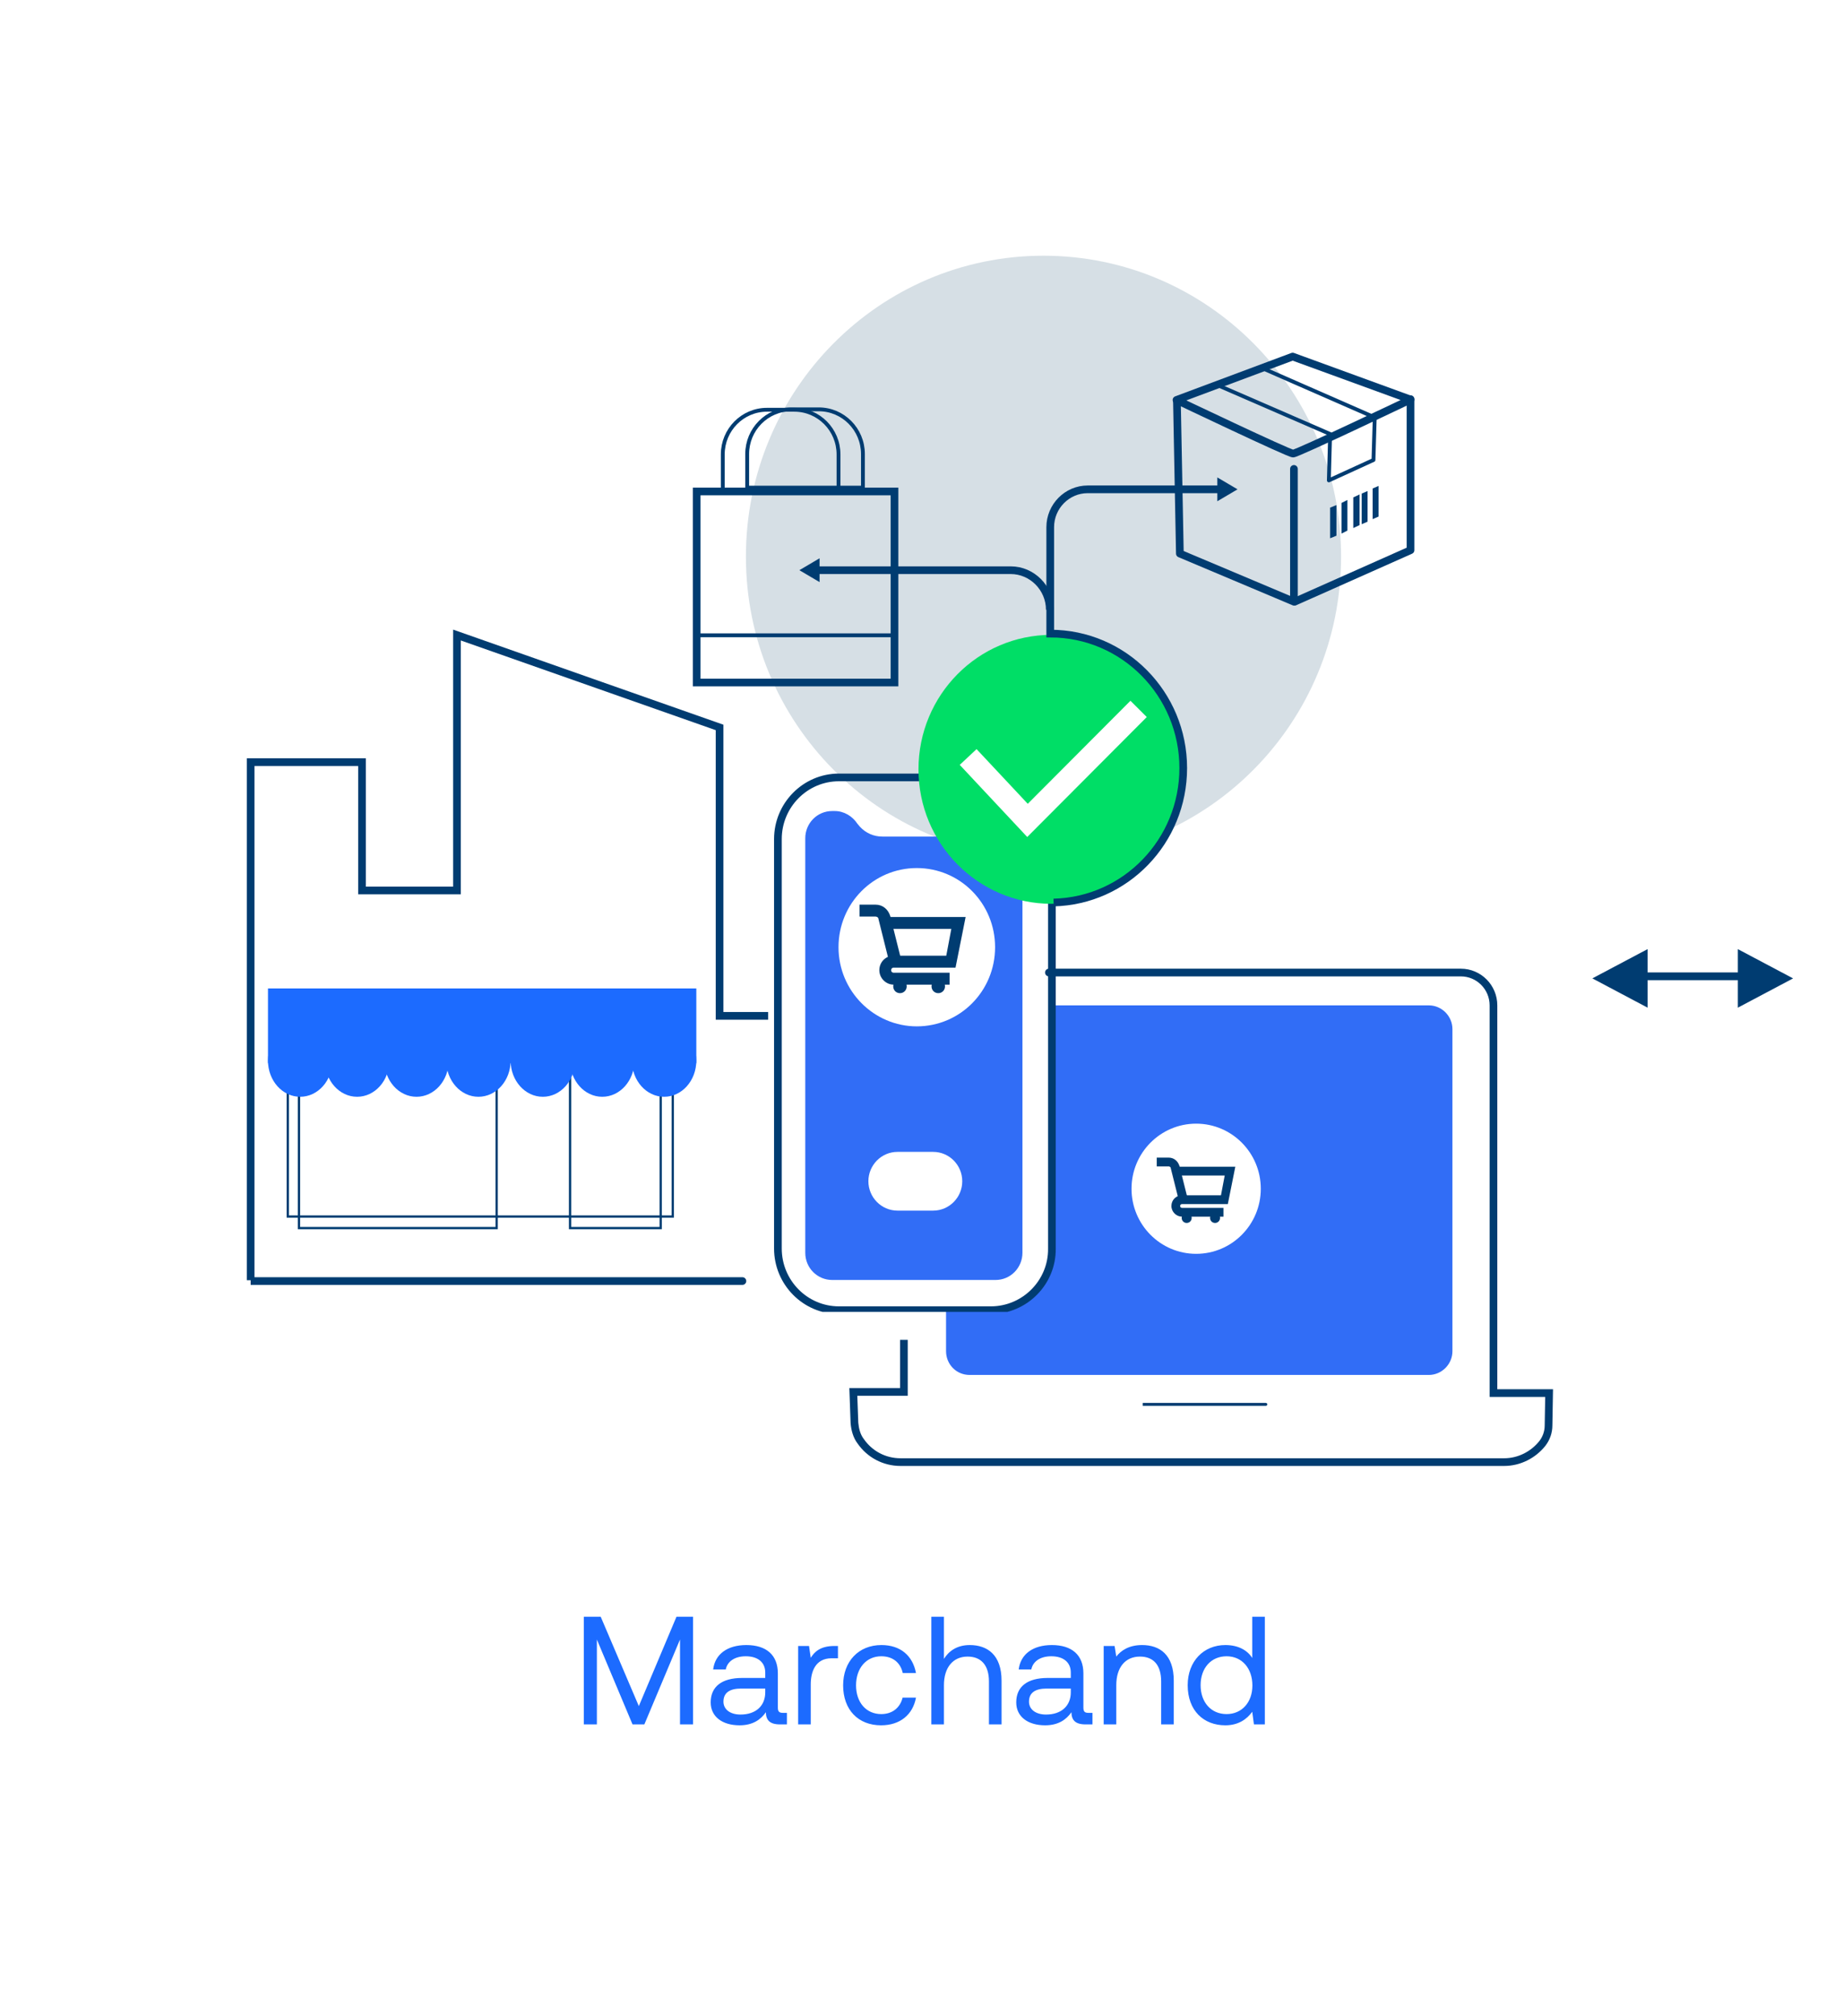
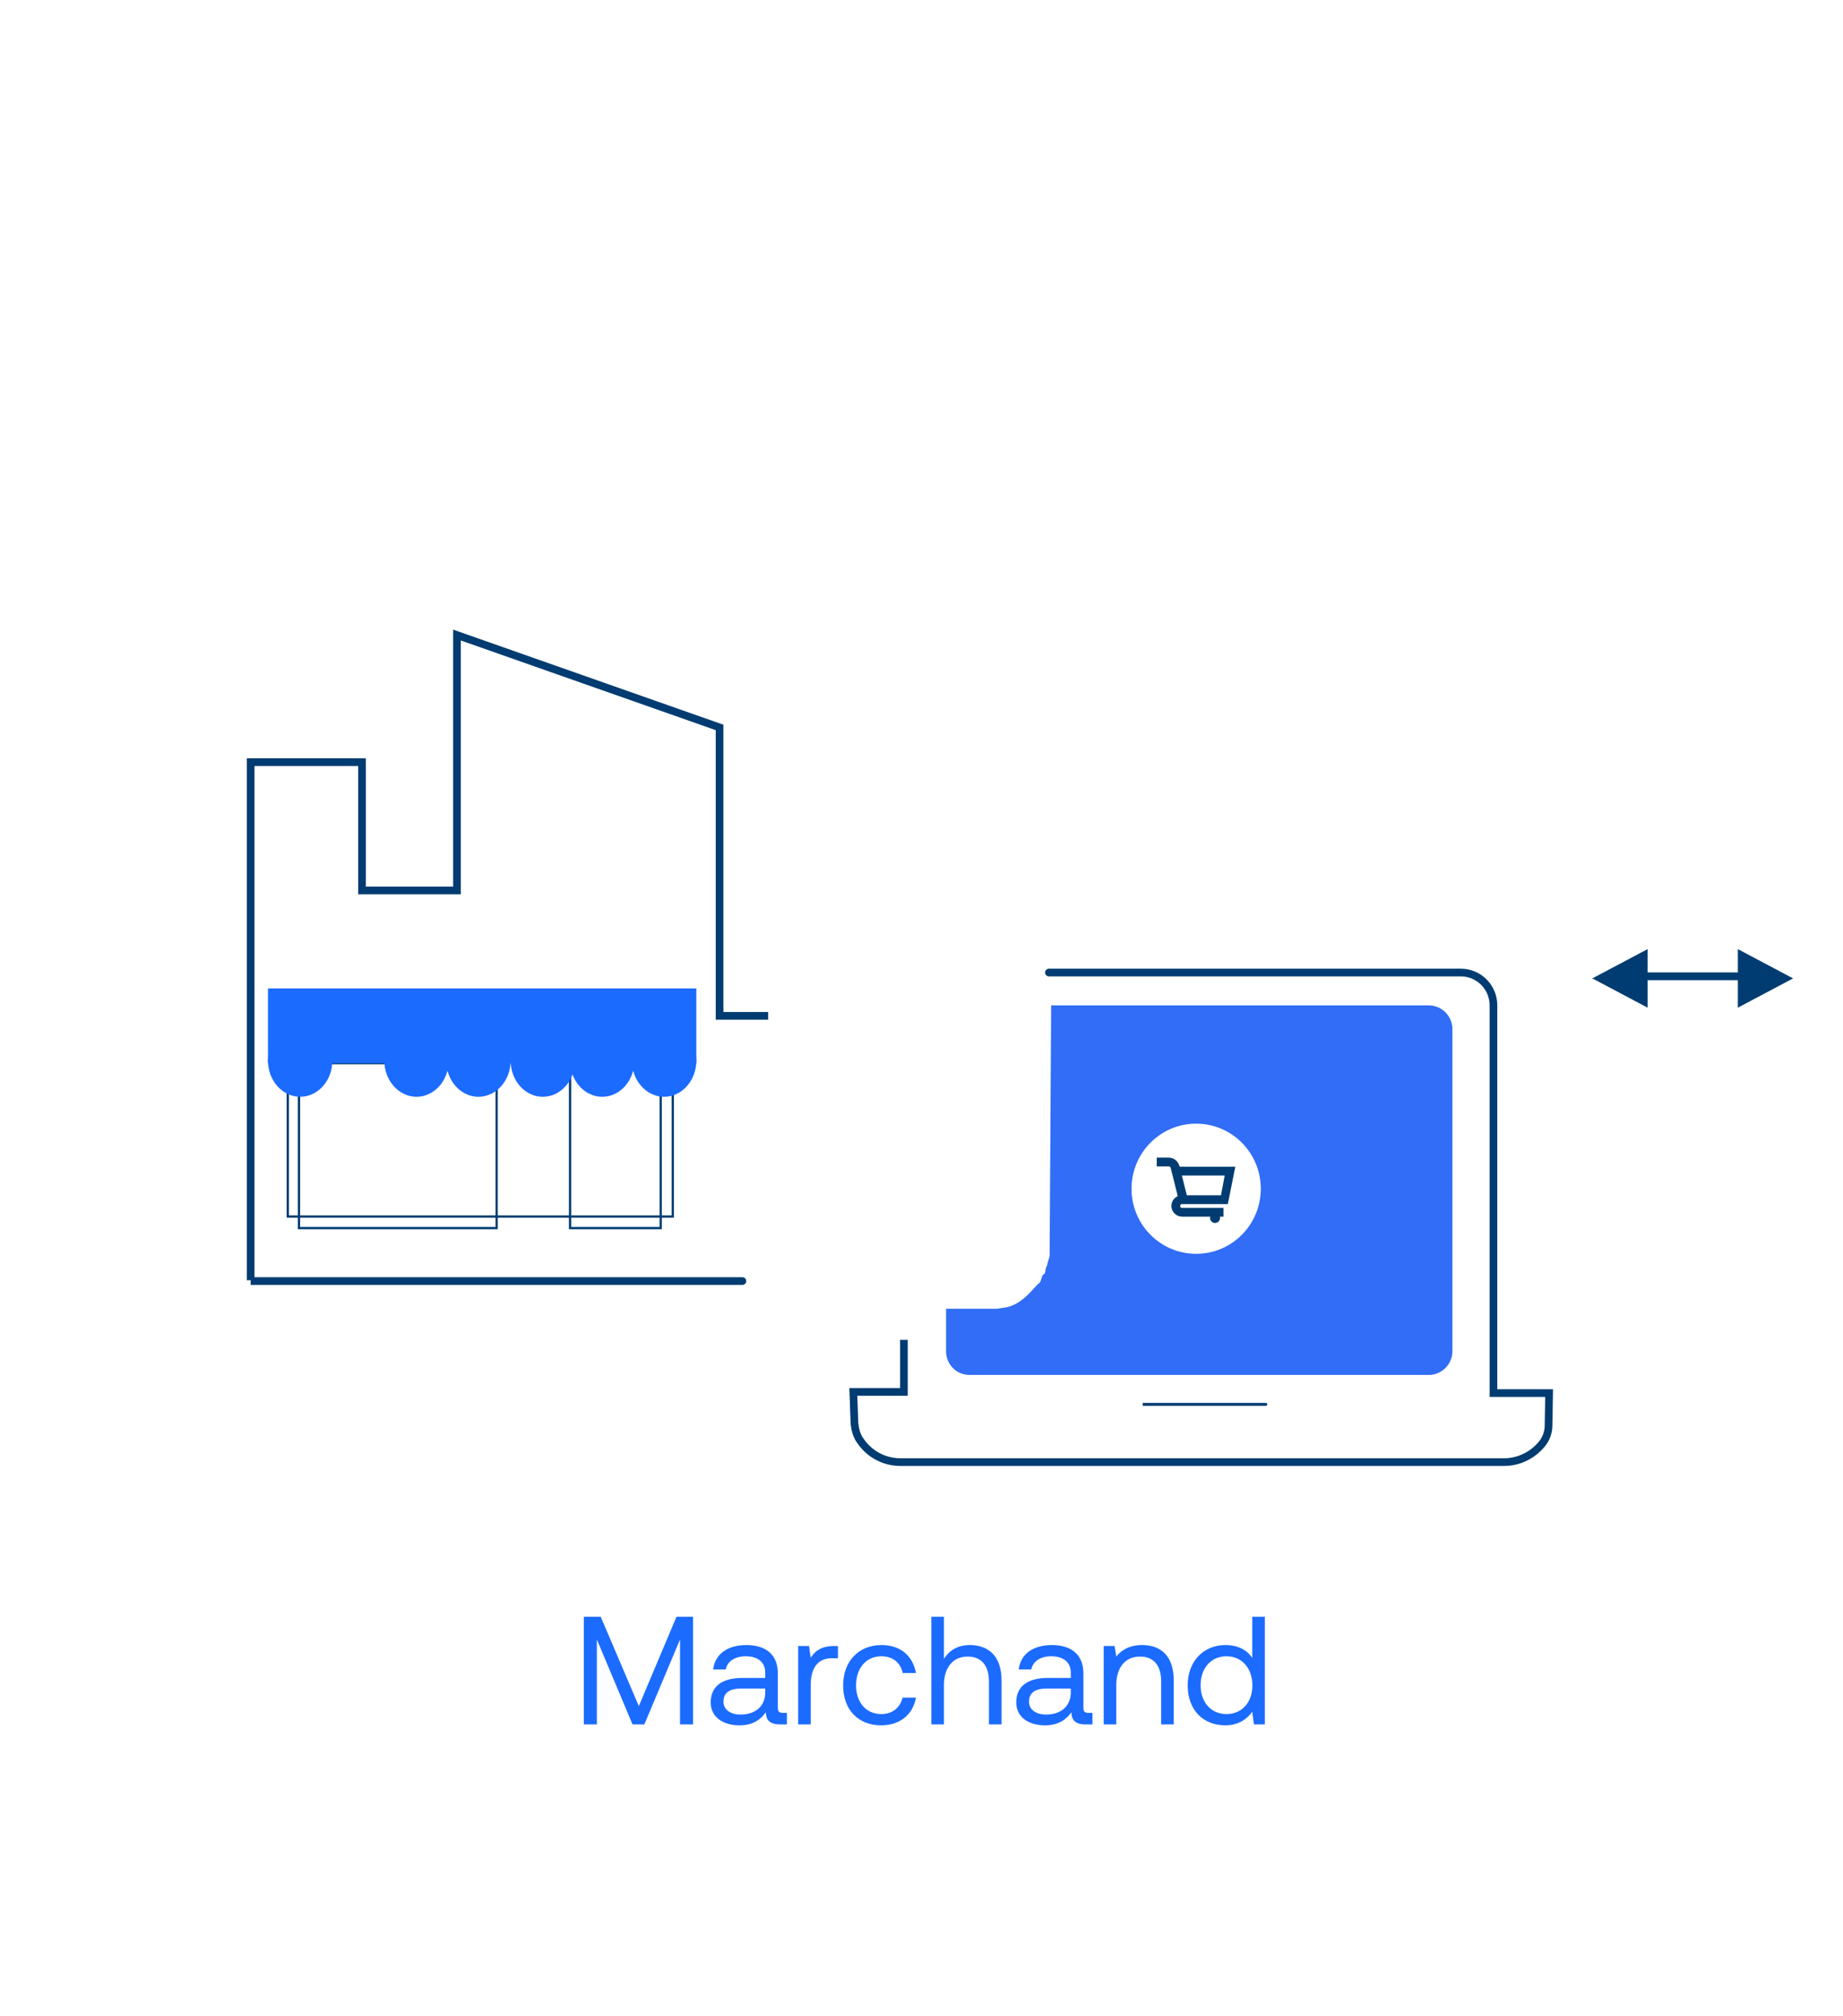
<svg xmlns="http://www.w3.org/2000/svg" width="375" height="410" viewBox="0 0 375 410" fill="none">
  <rect width="375" height="410" fill="white" />
  <path d="M136.893 214.423H58.554V247.379H136.893V214.423Z" stroke="#003C71" stroke-width="0.461" stroke-miterlimit="10" />
  <path d="M101.059 216.188H60.836V249.732H101.059V216.188Z" stroke="#003C71" stroke-width="0.461" stroke-miterlimit="10" />
  <path d="M134.432 216.188H115.989V249.732H134.432V216.188Z" stroke="#003C71" stroke-width="0.461" stroke-miterlimit="10" />
  <path d="M51 260.326V154.985H73.659V181.075H92.98V129.134L146.414 147.923V206.576H156.291" stroke="#003C71" stroke-width="1.563" stroke-miterlimit="10" />
  <path d="M97.347 223.028C100.964 223.028 103.896 219.74 103.896 215.684C103.896 211.628 100.964 208.341 97.347 208.341C93.73 208.341 90.798 211.628 90.798 215.684C90.798 219.74 93.73 223.028 97.347 223.028Z" fill="#1C6BFF" />
  <path d="M84.753 223.028C88.37 223.028 91.302 219.74 91.302 215.684C91.302 211.628 88.37 208.341 84.753 208.341C81.136 208.341 78.204 211.628 78.204 215.684C78.204 219.74 81.136 223.028 84.753 223.028Z" fill="#1C6BFF" />
-   <path d="M72.663 223.028C76.281 223.028 79.213 219.74 79.213 215.684C79.213 211.628 76.281 208.341 72.663 208.341C69.046 208.341 66.114 211.628 66.114 215.684C66.114 219.74 69.046 223.028 72.663 223.028Z" fill="#1C6BFF" />
  <path d="M61.076 223.028C64.693 223.028 67.625 219.74 67.625 215.684C67.625 211.628 64.693 208.341 61.076 208.341C57.459 208.341 54.526 211.628 54.526 215.684C54.526 219.74 57.459 223.028 61.076 223.028Z" fill="#1C6BFF" />
  <path d="M122.538 223.028C126.155 223.028 129.088 219.74 129.088 215.684C129.088 211.628 126.155 208.341 122.538 208.341C118.921 208.341 115.989 211.628 115.989 215.684C115.989 219.74 118.921 223.028 122.538 223.028Z" fill="#1C6BFF" />
  <path d="M135.131 223.028C138.748 223.028 141.68 219.74 141.68 215.684C141.68 211.628 138.748 208.341 135.131 208.341C131.514 208.341 128.582 211.628 128.582 215.684C128.582 219.74 131.514 223.028 135.131 223.028Z" fill="#1C6BFF" />
  <path d="M110.447 223.028C114.064 223.028 116.996 219.74 116.996 215.684C116.996 211.628 114.064 208.341 110.447 208.341C106.83 208.341 103.897 211.628 103.897 215.684C103.897 219.74 106.83 223.028 110.447 223.028Z" fill="#1C6BFF" />
  <path d="M141.681 200.997H54.526V216.209H141.681V200.997Z" fill="#1C6BFF" />
  <g clip-path="url(#clip0_5813_249674)">
    <path d="M197.299 279.594H290.727C293.357 279.594 295.53 277.407 295.53 274.76V209.274C295.53 206.627 293.357 204.44 290.727 204.44H213.88L213.566 255.444L213.248 256.522L213.034 257.384L212.82 257.815C212.722 258.043 212.728 259.034 212.392 259.108C211.955 259.204 211.857 260.58 211.536 260.833C210.714 261.478 210.125 262.342 209.181 263.248C206.184 266.128 204.472 265.79 202.973 266.128H192.496V274.76C192.496 277.407 194.554 279.594 197.299 279.594Z" fill="#316DF6" />
    <path d="M213.424 196.983C212.992 196.983 212.642 197.333 212.642 197.765C212.642 198.197 212.992 198.547 213.424 198.547V196.983ZM303.878 283.277H303.097V284.059H303.878V283.277ZM315.2 283.277L315.981 283.29L315.995 282.495H315.2V283.277ZM315.085 289.837L314.304 289.823V289.837H315.085ZM313.827 293.52L314.439 294.006L314.446 293.998L313.827 293.52ZM175.115 293.059L175.758 292.615L175.746 292.598L175.733 292.581L175.115 293.059ZM173.857 289.377L173.075 289.405L173.076 289.426L173.078 289.447L173.857 289.377ZM173.628 283.047V282.265H172.817L172.847 283.075L173.628 283.047ZM183.92 283.047V283.828H184.702V283.047H183.92ZM213.424 198.547H297.246V196.983H213.424V198.547ZM297.246 198.547C300.469 198.547 303.097 201.184 303.097 204.44H304.66C304.66 200.33 301.342 196.983 297.246 196.983V198.547ZM303.097 204.44V283.277H304.66V204.44H303.097ZM303.878 284.059H315.2V282.495H303.878V284.059ZM314.418 283.263L314.304 289.823L315.867 289.851L315.981 283.29L314.418 283.263ZM314.304 289.837C314.304 291.04 313.907 292.139 313.209 293.042L314.446 293.998C315.349 292.829 315.867 291.396 315.867 289.837H314.304ZM313.215 293.033C311.525 295.16 308.886 296.536 306.051 296.536V298.099C309.391 298.099 312.47 296.483 314.439 294.006L313.215 293.033ZM306.051 296.536H183.234V298.099H306.051V296.536ZM183.234 296.536C180.179 296.536 177.444 295.054 175.758 292.615L174.471 293.504C176.445 296.359 179.656 298.099 183.234 298.099V296.536ZM175.733 292.581C175.063 291.715 174.744 290.506 174.635 289.306L173.078 289.447C173.198 290.779 173.565 292.332 174.496 293.537L175.733 292.581ZM174.638 289.348L174.409 283.018L172.847 283.075L173.075 289.405L174.638 289.348ZM173.628 283.828H183.92V282.265H173.628V283.828ZM184.702 283.047V272.458H183.138V283.047H184.702Z" fill="#003C71" />
    <path d="M257.564 285.872C257.726 285.872 257.857 285.741 257.857 285.579C257.857 285.417 257.726 285.285 257.564 285.285V285.872ZM257.564 285.285H232.521V285.872H257.564V285.285Z" fill="#003C71" />
    <path d="M243.385 254.965C250.648 254.965 256.536 249.039 256.536 241.73C256.536 234.42 250.648 228.494 243.385 228.494C236.122 228.494 230.234 234.42 230.234 241.73C230.234 249.039 236.122 254.965 243.385 254.965Z" fill="white" />
    <path d="M239.871 244.148L238.222 237.569C238.222 237.314 237.968 237.186 237.778 237.186H235.367V235.398H237.778C238.856 235.398 239.68 236.1 239.998 237.122L241.647 243.701L239.871 244.148Z" fill="#003C71" />
    <path d="M248.941 247.405H240.505C239.364 247.405 238.349 246.447 238.349 245.234C238.349 244.02 239.3 243.062 240.505 243.062H248.434L249.195 239.038H239.3V237.25H251.352L249.829 244.85H240.505C240.252 244.85 240.125 245.042 240.125 245.234C240.125 245.489 240.315 245.617 240.505 245.617H248.941V247.405V247.405Z" fill="#003C71" />
-     <path d="M241.457 248.683C242.028 248.683 242.472 248.236 242.472 247.661C242.472 247.086 242.028 246.639 241.457 246.639C240.886 246.639 240.442 247.086 240.442 247.661C240.442 248.236 240.886 248.683 241.457 248.683Z" fill="#003C71" />
    <path d="M247.23 248.683C247.801 248.683 248.245 248.236 248.245 247.661C248.245 247.086 247.801 246.639 247.23 246.639C246.659 246.639 246.215 247.086 246.215 247.661C246.215 248.236 246.659 248.683 247.23 248.683Z" fill="#003C71" />
  </g>
  <g clip-path="url(#clip1_5813_249674)">
    <path d="M212.322 174.355C245.763 174.355 272.871 146.965 272.871 113.178C272.871 79.39 245.763 52 212.322 52C178.882 52 151.773 79.39 151.773 113.178C151.773 146.965 178.882 174.355 212.322 174.355Z" fill="#D6DFE5" />
    <path d="M180.977 195.815L178.75 186.902C178.75 186.556 178.408 186.383 178.151 186.383H174.896V183.96H178.151C179.607 183.96 180.72 184.912 181.148 186.296L183.375 195.209L180.977 195.815Z" fill="#003C71" />
    <path d="M193.224 200.228H181.834C180.292 200.228 178.922 198.93 178.922 197.286C178.922 195.642 180.207 194.344 181.834 194.344H192.539L193.567 188.892H180.207V186.469H196.479L194.423 196.767H181.834C181.491 196.767 181.32 197.026 181.32 197.286C181.32 197.632 181.577 197.805 181.834 197.805H193.224V200.228V200.228Z" fill="#003C71" />
    <path d="M183.118 201.958C183.889 201.958 184.489 201.352 184.489 200.574C184.489 199.795 183.889 199.189 183.118 199.189C182.348 199.189 181.748 199.795 181.748 200.574C181.748 201.352 182.348 201.958 183.118 201.958Z" fill="#003C71" />
    <path d="M190.912 201.958C191.683 201.958 192.283 201.352 192.283 200.574C192.283 199.795 191.683 199.189 190.912 199.189C190.141 199.189 189.542 199.795 189.542 200.574C189.542 201.352 190.141 201.958 190.912 201.958Z" fill="#003C71" />
    <path d="M182.005 138.791H141.753V99.938H161.108H182.005V138.791Z" stroke="#003C71" stroke-width="1.563" stroke-miterlimit="10" />
    <path d="M201.617 266.424H170.7C163.849 266.424 158.282 260.799 158.282 253.877V170.634C158.282 163.711 163.849 158.087 170.7 158.087H201.617C208.468 158.087 214.035 163.711 214.035 170.634V253.877C214.121 260.799 208.468 266.424 201.617 266.424Z" stroke="#003C71" stroke-width="1.563" stroke-miterlimit="10" />
    <path d="M239.472 81.507L240.071 112.572L263.28 122.35V95.352" stroke="#003C71" stroke-width="1.563" stroke-miterlimit="10" stroke-linecap="round" stroke-linejoin="round" />
    <path d="M287.002 81.248L263.022 72.508L239.385 81.334C239.385 81.334 262.251 92.237 263.108 92.237C263.964 92.237 287.002 81.248 287.002 81.248Z" stroke="#003C71" stroke-width="1.563" stroke-miterlimit="10" stroke-linecap="round" stroke-linejoin="round" />
    <path d="M287.002 81.161V111.879L263.45 122.35" stroke="#003C71" stroke-width="1.563" stroke-miterlimit="10" stroke-linecap="round" stroke-linejoin="round" />
    <path d="M247.521 78.219L270.644 88.256L270.387 97.688L279.465 93.535L279.722 84.882L256.599 74.758" stroke="#003C71" stroke-width="0.782" stroke-miterlimit="10" stroke-linecap="round" stroke-linejoin="round" />
    <path d="M271.928 108.937L270.644 109.456V103.226L271.928 102.707V108.937Z" fill="#003C71" />
    <path d="M274.156 107.899L272.957 108.505V102.275L274.156 101.669V107.899Z" fill="#003C71" />
    <path d="M276.64 106.774L275.355 107.38V101.15L276.64 100.544V106.774Z" fill="#003C71" />
    <path d="M278.266 106.082L277.067 106.601V100.371L278.266 99.852V106.082Z" fill="#003C71" />
    <path d="M280.494 105.043L279.295 105.563V99.332L280.494 98.813V105.043Z" fill="#003C71" />
    <path d="M175.582 99.159H152.03V92.323C152.03 87.305 156.055 83.237 161.023 83.237H166.589C171.557 83.237 175.582 87.305 175.582 92.323V99.159Z" stroke="#003C71" stroke-width="0.782" stroke-miterlimit="10" />
    <path d="M170.615 100.111H147.063V92.41C147.063 87.391 151.089 83.324 156.056 83.324H161.623C166.59 83.324 170.615 87.391 170.615 92.41V100.111Z" stroke="#003C71" stroke-width="0.782" stroke-miterlimit="10" />
    <path d="M142.097 129.186H181.663" stroke="#003C71" stroke-width="0.782" stroke-miterlimit="10" />
    <path d="M213.606 123.994C213.606 119.581 210.009 115.947 205.641 115.947H166.074" stroke="#003C71" stroke-width="1.563" stroke-miterlimit="10" />
    <path d="M166.76 113.524L162.649 115.947L166.76 118.369V113.524Z" fill="#003C71" />
    <path d="M208.04 170.375V254.743C208.04 257.771 205.642 260.281 202.559 260.281H169.33C166.332 260.281 163.849 257.858 163.849 254.743V170.461C163.849 167.433 166.247 164.923 169.33 164.923H169.844C171.728 164.923 173.441 165.962 174.468 167.519C174.64 167.692 174.811 167.952 174.982 168.125C176.181 169.423 177.808 170.115 179.521 170.115H192.282C194.08 170.115 195.879 169.336 197.163 167.952C197.42 167.779 197.506 167.519 197.592 167.433C198.705 165.875 200.418 164.837 202.302 164.837H202.559C205.642 164.837 208.04 167.346 208.04 170.375ZM186.544 208.708C195.365 208.708 202.473 201.526 202.473 192.613C202.473 183.7 195.365 176.518 186.544 176.518C177.723 176.518 170.614 183.7 170.614 192.613C170.614 201.526 177.808 208.708 186.544 208.708Z" fill="#316DF6" />
    <path d="M213.949 183.787C228.895 183.787 241.012 171.545 241.012 156.443C241.012 141.342 228.895 129.099 213.949 129.099C199.002 129.099 186.886 141.342 186.886 156.443C186.886 171.545 199.002 183.787 213.949 183.787Z" fill="#00DE66" />
    <path d="M196.992 153.934L209.068 166.827L231.677 144.156" stroke="white" stroke-width="4.69" stroke-miterlimit="10" />
-     <path d="M214.378 183.527C229.023 183.181 240.756 171.067 240.756 156.183C240.756 141.127 228.681 128.839 213.693 128.839V107.207C213.693 102.967 217.119 99.505 221.315 99.505H248.378" stroke="#003C71" stroke-width="1.563" stroke-miterlimit="10" />
    <path d="M247.693 101.928L251.804 99.505L247.693 97.082V101.928Z" fill="#003C71" />
    <path d="M189.884 246.176H182.605C179.35 246.176 176.695 243.493 176.695 240.205C176.695 236.917 179.35 234.235 182.605 234.235H189.884C193.139 234.235 195.793 236.917 195.793 240.205C195.793 243.493 193.139 246.176 189.884 246.176Z" fill="white" />
  </g>
  <path d="M151.059 261.281C151.491 261.281 151.841 260.931 151.841 260.499C151.841 260.068 151.491 259.718 151.059 259.718V261.281ZM51 261.281H148.532V259.718H51V261.281ZM148.532 261.281H151.059V259.718H148.532V261.281Z" fill="#003C71" />
  <path d="M118.789 350.653H121.447V333.393L128.701 350.653H131.109L138.363 333.393V350.653H141.021V328.765H137.644L129.983 346.932L122.229 328.765H118.789V350.653ZM159.303 348.308C158.584 348.308 158.271 348.089 158.271 347.245V340.272C158.271 336.551 155.926 334.518 151.861 334.518C148.015 334.518 145.483 336.363 145.107 339.49H147.671C147.984 337.864 149.485 336.801 151.736 336.801C154.238 336.801 155.707 338.052 155.707 340.115V341.21H151.017C146.827 341.21 144.607 342.992 144.607 346.181C144.607 349.089 146.983 350.84 150.486 350.84C153.237 350.84 154.832 349.621 155.832 348.183C155.864 349.746 156.583 350.653 158.709 350.653H160.116V348.308H159.303ZM155.707 344.149C155.707 346.807 153.863 348.652 150.673 348.652C148.547 348.652 147.202 347.589 147.202 346.025C147.202 344.212 148.484 343.367 150.767 343.367H155.707V344.149ZM169.779 334.706C166.934 334.706 165.714 335.894 164.964 337.114L164.62 334.706H162.4V350.653H164.964V342.523C164.964 339.99 165.871 337.207 169.217 337.207H170.499V334.706H169.779ZM179.278 350.84C183.155 350.84 185.751 348.652 186.376 345.212H183.656C183.155 347.245 181.592 348.558 179.309 348.558C176.245 348.558 174.181 346.181 174.181 342.711C174.181 339.24 176.245 336.801 179.309 336.801C181.655 336.801 183.218 338.083 183.687 340.209H186.376C185.719 336.707 183.249 334.518 179.341 334.518C174.713 334.518 171.555 337.833 171.555 342.711C171.555 347.682 174.619 350.84 179.278 350.84ZM197.317 334.518C194.628 334.518 193.002 335.832 192.064 337.332V328.765H189.5V350.653H192.064V342.679C192.064 339.084 193.909 336.863 196.879 336.863C199.631 336.863 201.225 338.614 201.225 341.929V350.653H203.789V341.773C203.789 336.488 200.881 334.518 197.317 334.518ZM221.472 348.308C220.753 348.308 220.441 348.089 220.441 347.245V340.272C220.441 336.551 218.095 334.518 214.031 334.518C210.185 334.518 207.652 336.363 207.277 339.49H209.841C210.153 337.864 211.654 336.801 213.905 336.801C216.407 336.801 217.877 338.052 217.877 340.115V341.21H213.186C208.996 341.21 206.776 342.992 206.776 346.181C206.776 349.089 209.153 350.84 212.655 350.84C215.406 350.84 217.001 349.621 218.002 348.183C218.033 349.746 218.752 350.653 220.878 350.653H222.285V348.308H221.472ZM217.877 344.149C217.877 346.807 216.032 348.652 212.842 348.652C210.716 348.652 209.372 347.589 209.372 346.025C209.372 344.212 210.654 343.367 212.936 343.367H217.877V344.149ZM232.386 334.518C229.697 334.518 228.071 335.644 227.133 336.863L226.789 334.706H224.569V350.653H227.133V342.679C227.133 339.084 228.947 336.863 231.949 336.863C234.731 336.863 236.264 338.614 236.264 341.929V350.653H238.828V341.773C238.828 336.488 235.982 334.518 232.386 334.518ZM254.796 337.145C253.827 335.613 252.013 334.518 249.324 334.518C244.915 334.518 241.663 337.802 241.663 342.679C241.663 347.87 244.915 350.84 249.324 350.84C252.013 350.84 253.733 349.558 254.796 348.089L255.14 350.653H257.36V328.765H254.796V337.145ZM249.574 348.558C246.416 348.558 244.29 346.15 244.29 342.679C244.29 339.209 246.416 336.801 249.574 336.801C252.701 336.801 254.827 339.24 254.827 342.742C254.827 346.15 252.701 348.558 249.574 348.558Z" fill="#1C6BFF" />
  <path d="M353.604 193.002L364.844 198.955L353.604 204.908L353.604 193.002Z" fill="#003C71" />
  <path d="M335.239 204.906L324 198.953L335.239 193L335.239 204.906Z" fill="#003C71" />
  <line x1="330.929" y1="198.529" x2="357.384" y2="198.529" stroke="#003C71" stroke-width="1.575" />
  <defs>
    <clipPath id="clip0_5813_249674">
      <rect width="157.124" height="206.932" fill="white" transform="translate(158.876 91.192)" />
    </clipPath>
    <clipPath id="clip1_5813_249674">
-       <rect width="146.962" height="214.77" fill="white" transform="translate(140.896 52)" />
-     </clipPath>
+       </clipPath>
  </defs>
</svg>